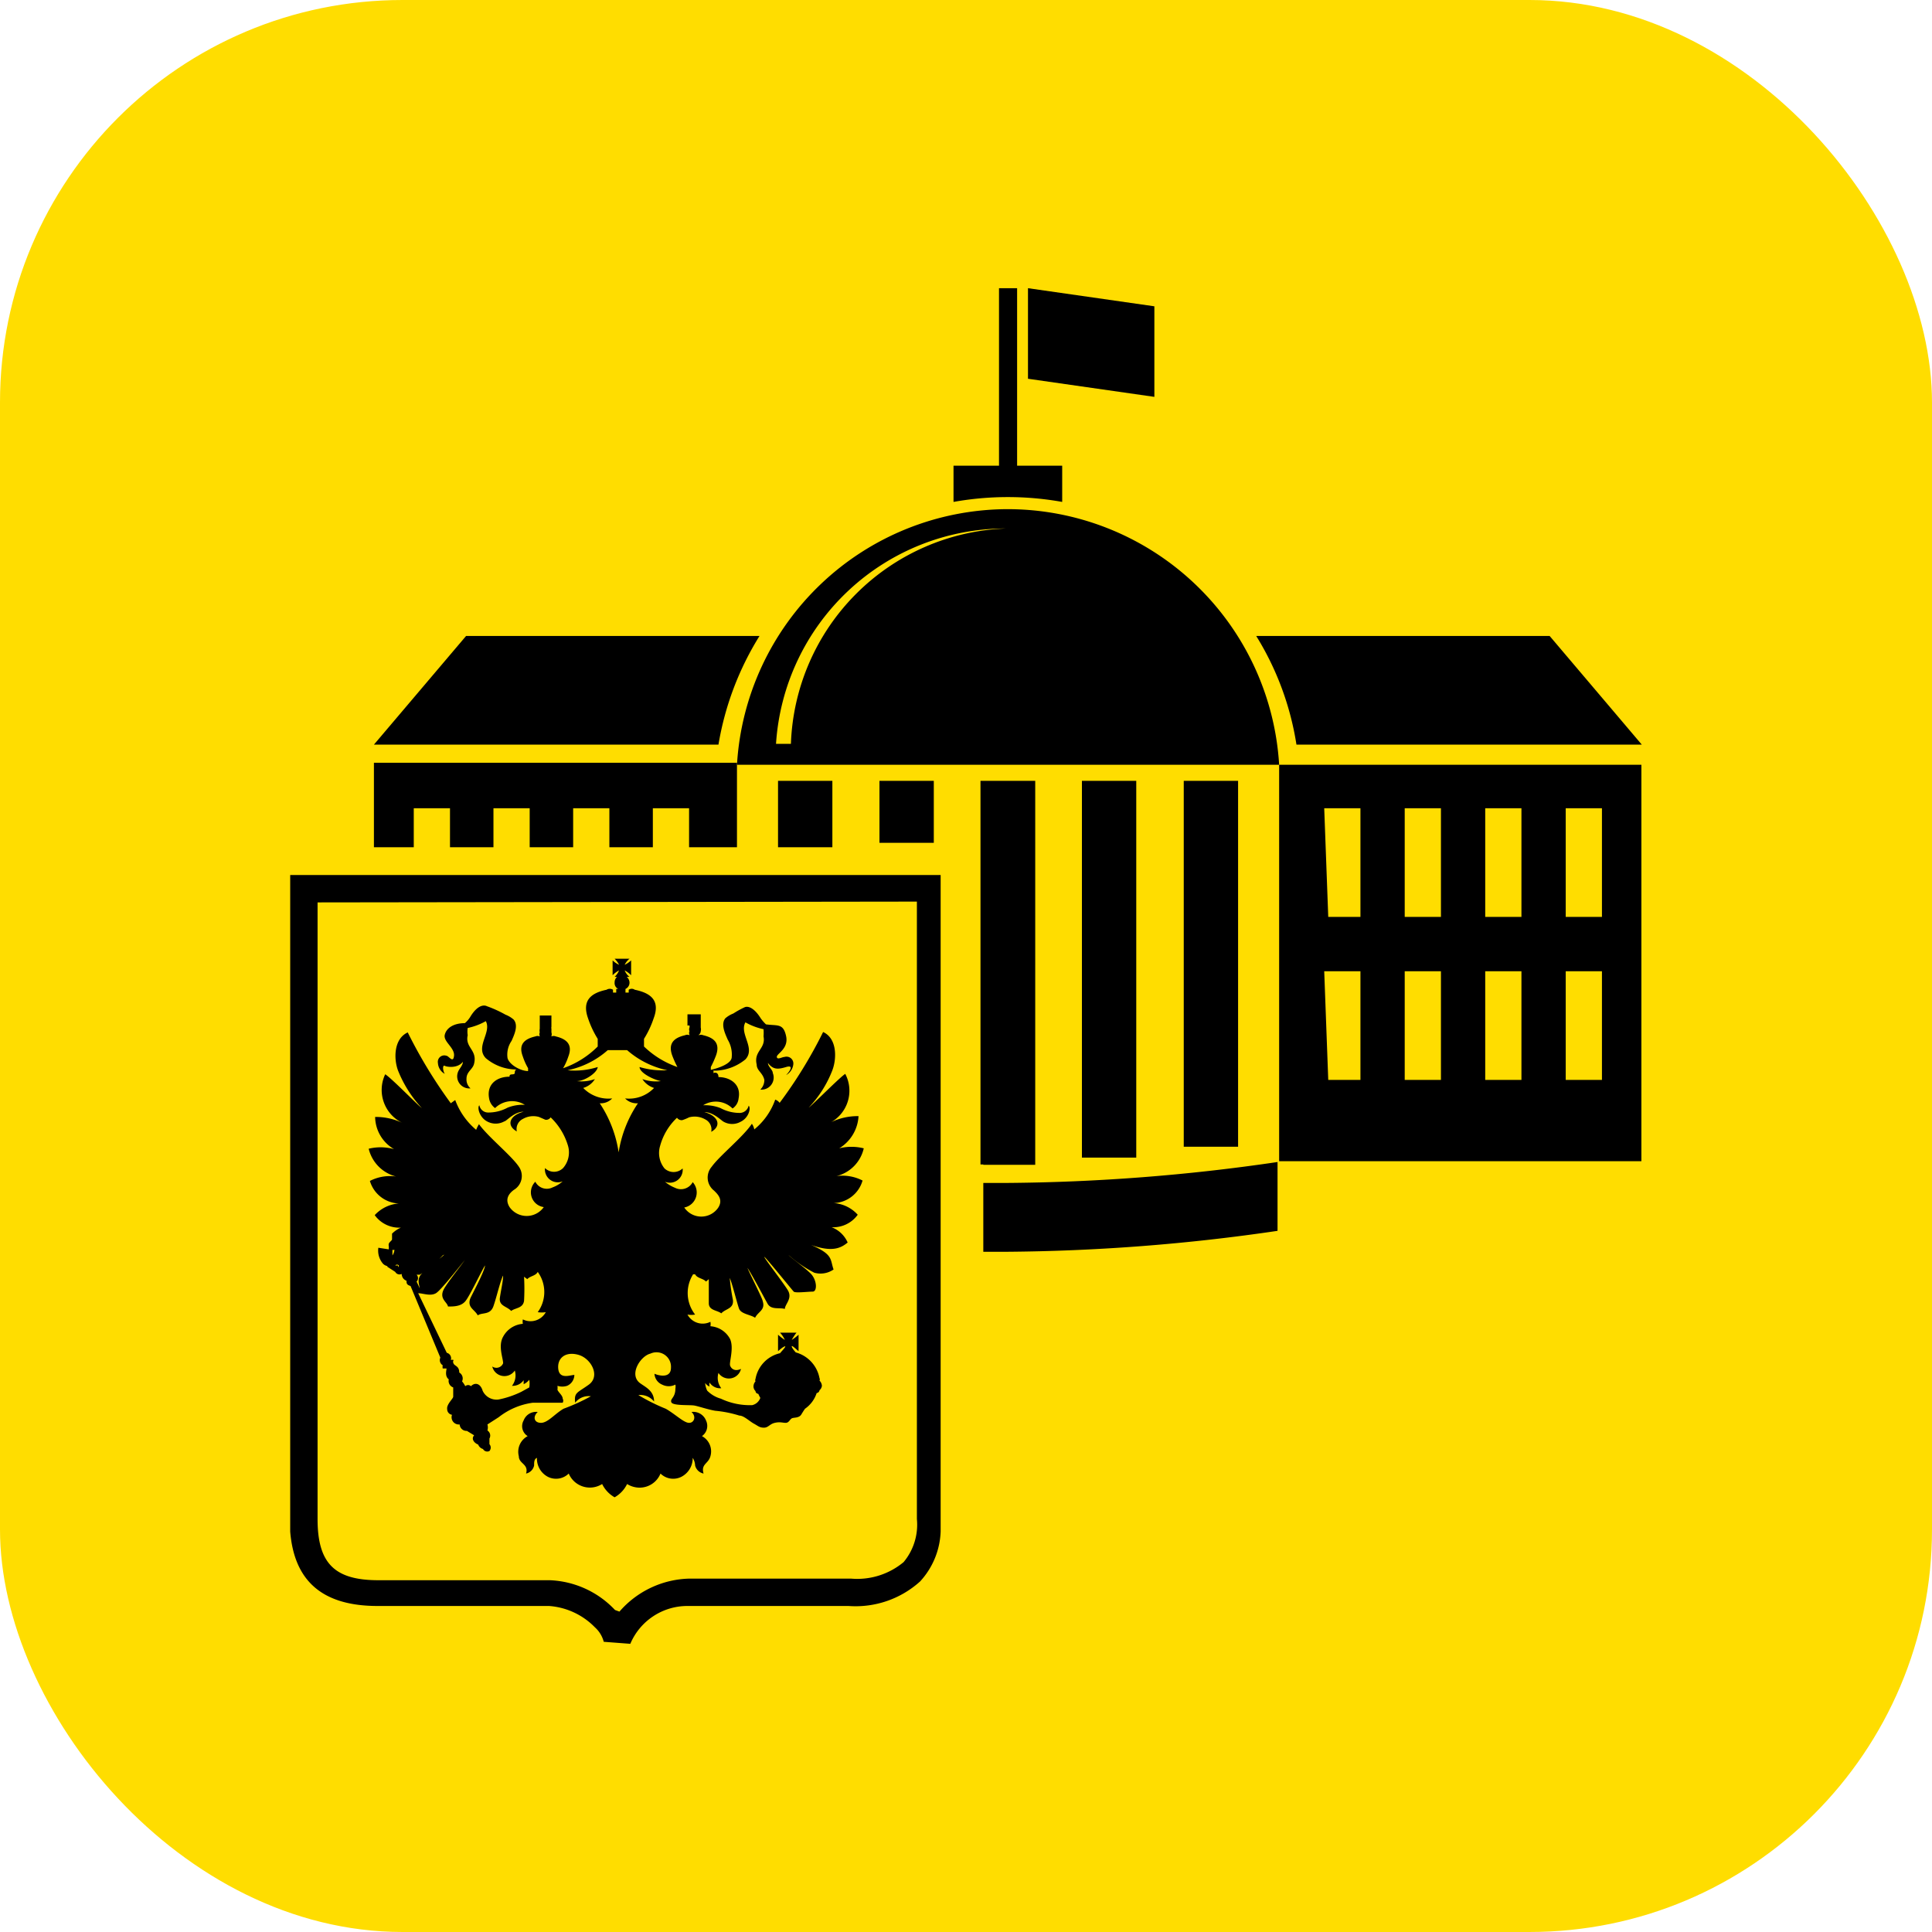
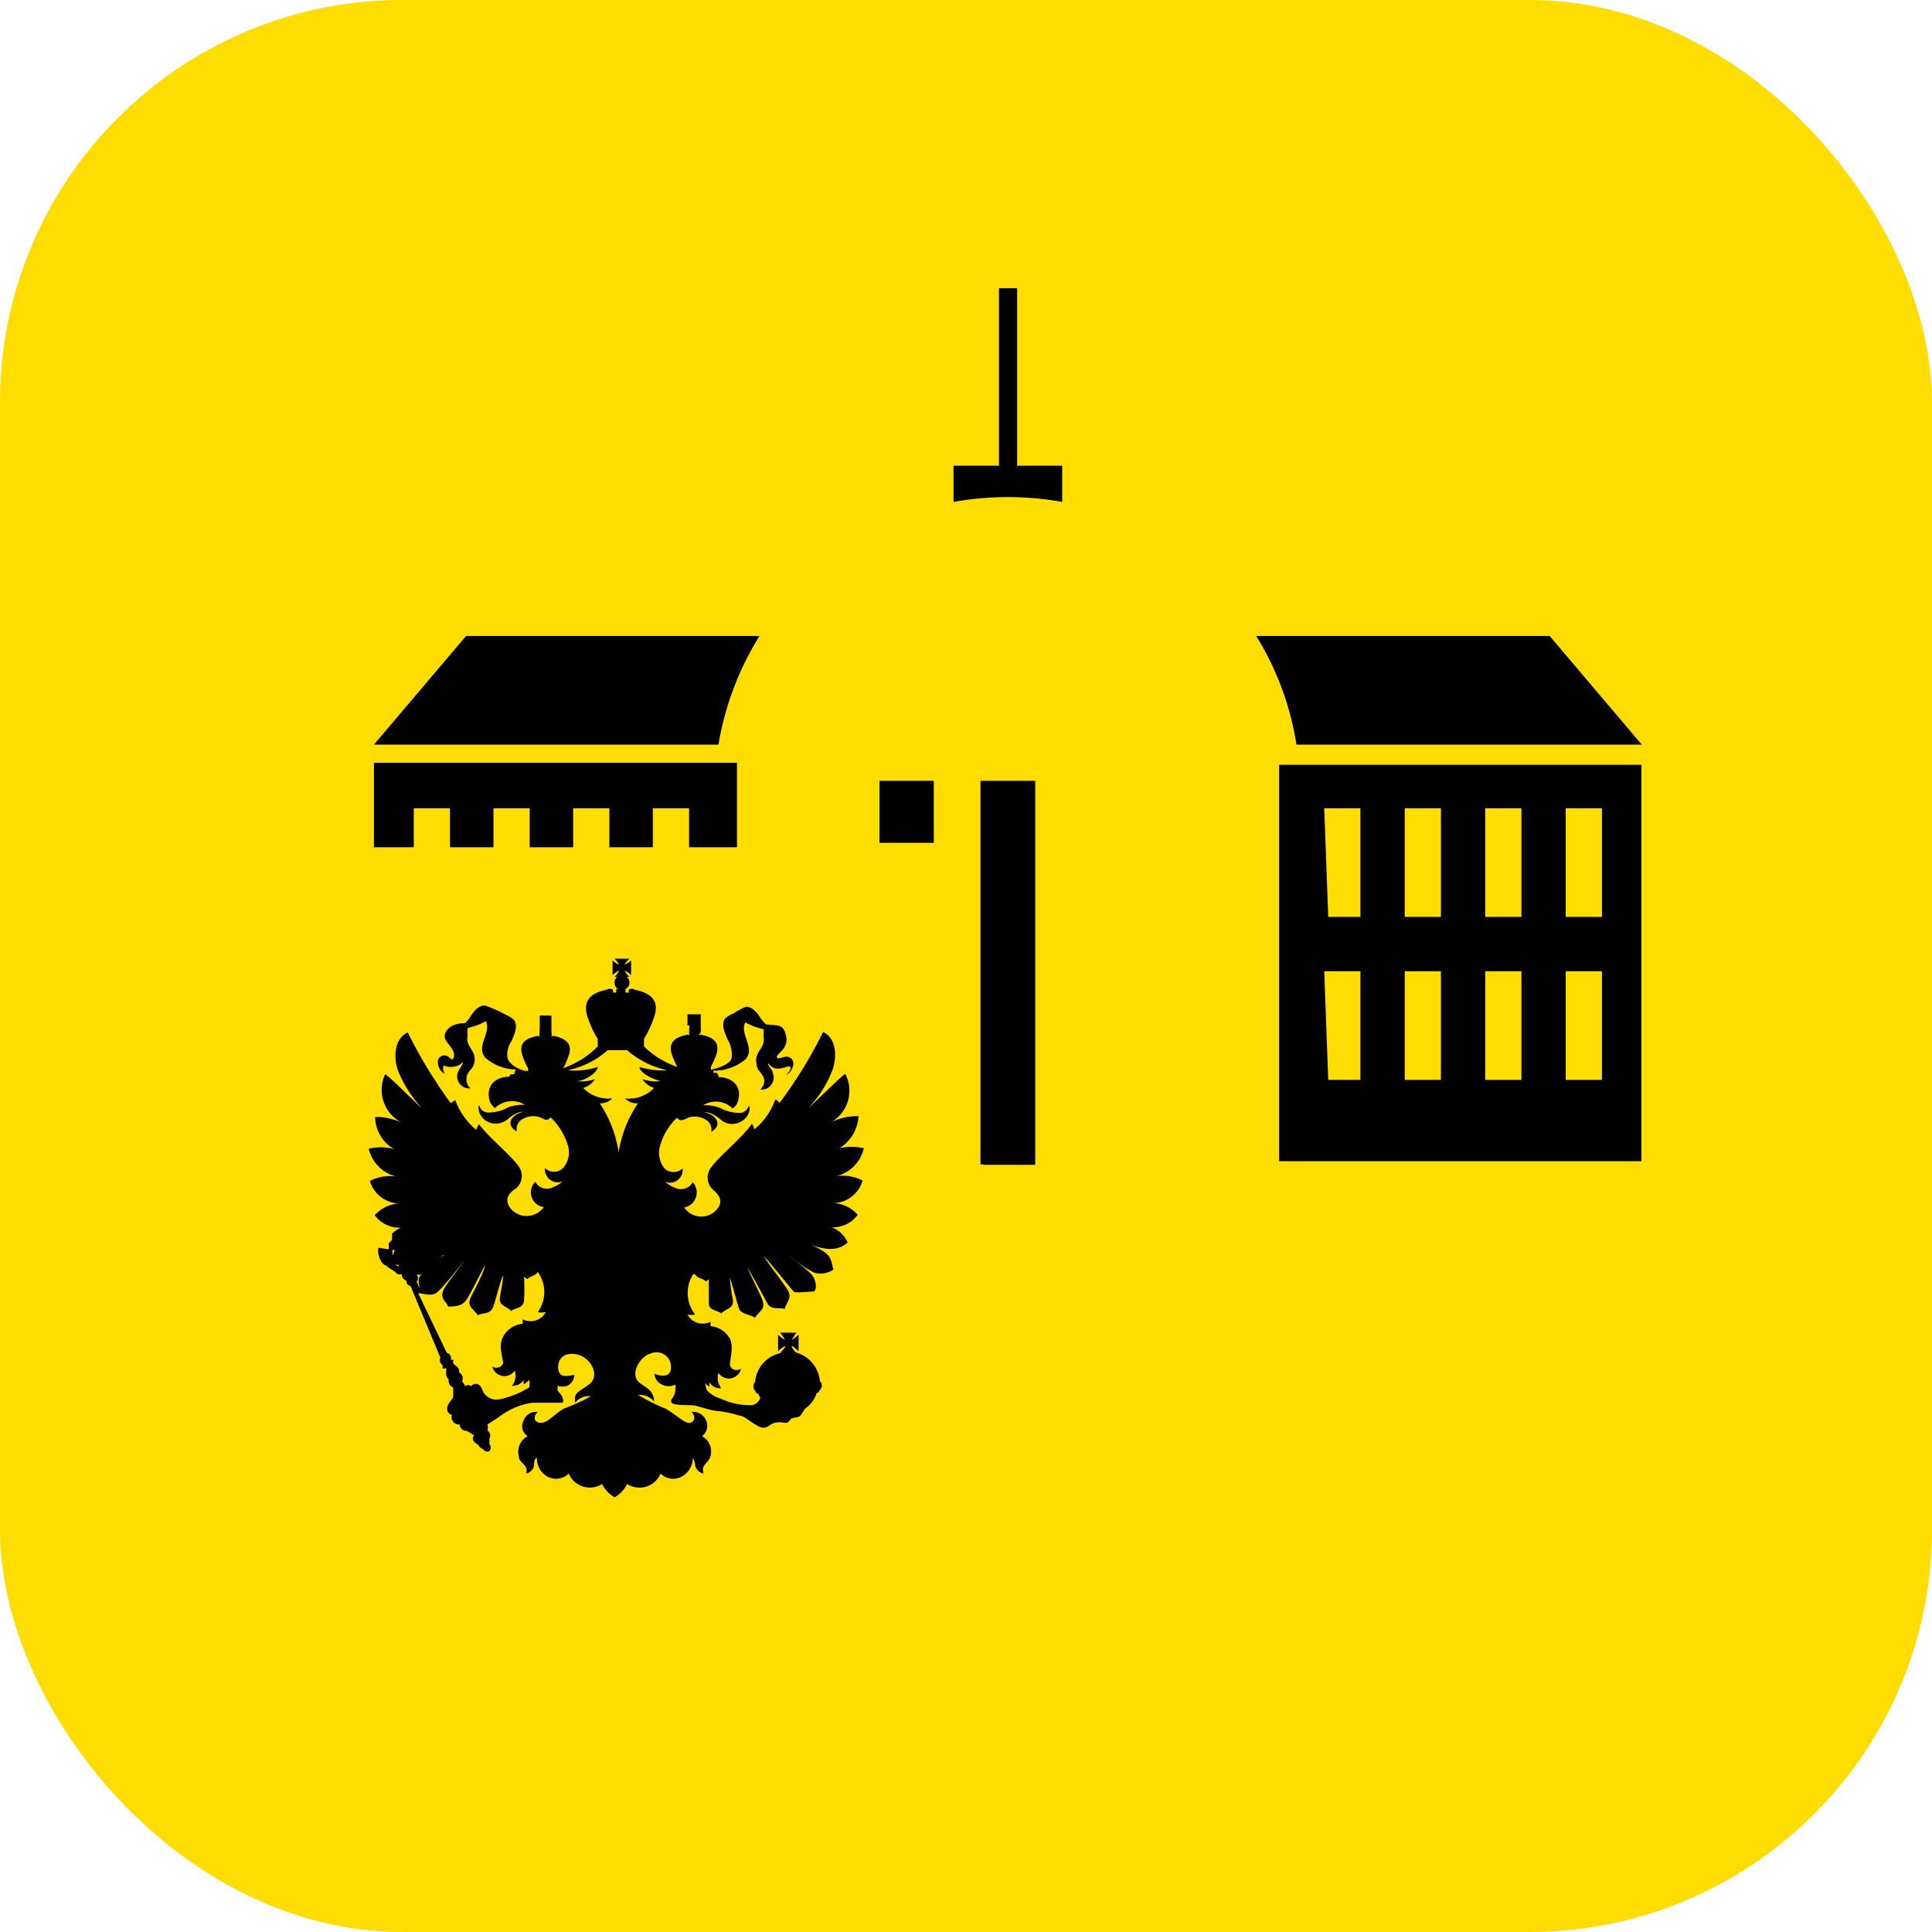
<svg xmlns="http://www.w3.org/2000/svg" id="icon_app-24" viewBox="0 0 48 48">
  <rect class="cls-1" width="48" height="48" rx="10" ry="10" fill="#fd0" />
-   <path fill="currentColor" class="cls-2" d="m28.68 7.61-3.14-.45v2.25l3.14.45V7.61zM7.21 37.72v.33c.1 1.24.81 1.85 2.17 1.85h4.26a1.77 1.77 0 0 1 1.14.53.73.73 0 0 1 .22.36l.66.05a1.54 1.54 0 0 1 1.42-.94h4a2.39 2.39 0 0 0 1.78-.61 1.93 1.93 0 0 0 .51-1.24V21.74H7.21ZM22.78 22.4v15.34a1.45 1.45 0 0 1-.33 1.07 1.8 1.8 0 0 1-1.31.41h-4a2.37 2.37 0 0 0-1.75.82l-.11-.04a2.35 2.35 0 0 0-1.62-.74H9.4c-1.09 0-1.51-.42-1.51-1.52V22.42Z" />
  <path fill="currentColor" class="cls-2" d="M9.16 28.54a.94.94 0 0 0 .68.69 1.09 1.09 0 0 0-.65.11.78.78 0 0 0 .72.56.9.9 0 0 0-.6.29.75.75 0 0 0 .65.31.72.72 0 0 0-.22.15v.14c0 .03-.07.07-.08.11s0 .05 0 .08v.06L9.4 31a.5.5 0 0 0 .11.39c.06.07.14.06.11.08l.2.13a.12.12 0 0 0 .16.05.18.18 0 0 0 .12.17c0 .06 0 .1.1.13l.74 1.78a.15.15 0 0 0 .06.19.16.16 0 0 0 0 .08s.07 0 .09 0-.06.18.06.27a.17.17 0 0 0 .11.2s0 .18 0 .23-.17.19-.15.31a.14.14 0 0 0 .12.14.18.18 0 0 0 .19.24.17.17 0 0 0 .18.16l.18.11c-.08.09 0 .19.1.23A.18.18 0 0 0 12 36a.12.12 0 0 0 .16.05.13.13 0 0 0 0-.17v-.14a.15.15 0 0 0-.05-.2.27.27 0 0 0 0-.15l.28-.18a1.75 1.75 0 0 1 .85-.36h.74a.1.1 0 0 0 0-.1c0-.08-.1-.15-.13-.22a.42.42 0 0 0 0-.1.38.38 0 0 0 .24 0 .3.3 0 0 0 .18-.27c-.1 0-.37.12-.4-.15s.18-.44.5-.35.55.53.26.74-.37.19-.34.45a.42.42 0 0 1 .39-.16A4.9 4.9 0 0 1 14 35c-.22.13-.39.35-.56.35s-.21-.15-.08-.27a.33.33 0 0 0-.35.21.29.29 0 0 0 .1.39.44.44 0 0 0-.22.5c0 .19.25.19.18.43a.26.26 0 0 0 .2-.2c0-.08 0-.16.07-.19a.51.51 0 0 0 .27.47.45.45 0 0 0 .52-.08.57.57 0 0 0 .83.26.76.76 0 0 0 .31.33.76.76 0 0 0 .31-.33.59.59 0 0 0 .3.09.56.56 0 0 0 .53-.35.45.45 0 0 0 .52.08.52.52 0 0 0 .28-.47.38.38 0 0 1 .06.19.27.27 0 0 0 .21.2c-.07-.24.12-.24.17-.43a.43.43 0 0 0-.21-.5.31.31 0 0 0 .1-.39.34.34 0 0 0-.36-.21c.13.12.06.28-.07.27s-.34-.22-.57-.35a4.79 4.79 0 0 1-.68-.34.44.44 0 0 1 .39.16c0-.26-.2-.35-.34-.45-.3-.21 0-.68.25-.74a.36.36 0 0 1 .51.35c0 .27-.3.2-.41.15a.31.31 0 0 0 .19.27.36.36 0 0 0 .33 0 .28.28 0 0 1 0 .1c0 .23-.14.25-.1.34s.46.06.57.08.34.1.52.13a2.9 2.9 0 0 1 .6.12c.11 0 .25.14.36.2s.14.1.25.1.14-.09.27-.12.19 0 .27 0 .1-.08.15-.11.18 0 .24-.1S20 35 20 35a.76.76 0 0 0 .29-.39.08.08 0 0 0 .07-.07.17.17 0 0 0 .06-.11.2.2 0 0 0-.06-.13.06.06 0 0 0 0-.06.82.82 0 0 0-.59-.64s-.1-.11-.1-.15.13.09.17.12v-.41a1.09 1.09 0 0 1-.17.13s.08-.14.12-.18h-.41a.71.71 0 0 1 .12.18 1.09 1.09 0 0 1-.17-.13v.41s.12-.11.17-.12-.09.13-.12.17a.8.8 0 0 0-.61.64.07.07 0 0 0 0 .06.19.19 0 0 0-.05.13.16.16 0 0 0 .05.11s0 .06.07.07a.93.93 0 0 0 .05.1.28.28 0 0 1-.2.18 1.68 1.68 0 0 1-.78-.16.77.77 0 0 1-.34-.2.5.5 0 0 1-.05-.19.26.26 0 0 0 .11.09.18.18 0 0 1 0-.1.31.31 0 0 0 .29.14.42.42 0 0 1-.07-.38.31.31 0 0 0 .56-.1c-.15.07-.24 0-.27-.08s.1-.43 0-.66a.6.6 0 0 0-.49-.32.28.28 0 0 0 0-.11.43.43 0 0 1-.57-.18.54.54 0 0 0 .19 0 .87.87 0 0 1-.05-1h.05c.05.1.2.1.27.18l.07-.06v.6c0 .18.21.17.31.25.11-.12.31-.11.29-.33a5.2 5.2 0 0 1-.08-.55c.06.13.18.62.23.76s.29.15.4.23c.07-.15.26-.19.19-.41 0-.06-.33-.7-.38-.83.11.16.41.73.5.89s.29.09.43.13c0-.12.2-.26.07-.47s-.56-.76-.58-.82.69.82.73.86.35 0 .47 0 .11-.29-.05-.45-.48-.38-.55-.46a3.07 3.07 0 0 0 .64.44.57.57 0 0 0 .48-.08c-.09-.25 0-.37-.56-.61.51.18.73.09.91-.06a.71.71 0 0 0-.4-.38.75.75 0 0 0 .65-.31.88.88 0 0 0-.6-.29.77.77 0 0 0 .72-.56 1.09 1.09 0 0 0-.65-.11.92.92 0 0 0 .68-.69 1.25 1.25 0 0 0-.61 0 1 1 0 0 0 .48-.8 1.51 1.51 0 0 0-.68.15.9.9 0 0 0 .35-1.2c-.14.09-.8.76-.91.84a2.81 2.81 0 0 0 .59-.93c.11-.29.12-.79-.23-.95a11.3 11.3 0 0 1-1.08 1.76.23.23 0 0 0-.11-.08 1.67 1.67 0 0 1-.52.74.35.35 0 0 0-.06-.14c-.22.33-.8.79-1 1.07a.41.41 0 0 0 .06.59c.08.08.24.22.1.43A.51.51 0 0 1 17 30a.38.38 0 0 0 .21-.63.33.33 0 0 1-.44.14.91.91 0 0 1-.25-.15.32.32 0 0 0 .44-.33.33.33 0 0 1-.45 0 .61.61 0 0 1-.11-.56 1.5 1.5 0 0 1 .42-.7.14.14 0 0 0 .13.06 1.22 1.22 0 0 0 .17-.07.53.53 0 0 1 .4.05.28.28 0 0 1 .15.31c.27-.15.17-.4-.17-.49.23 0 .43.22.48.24a.43.43 0 0 0 .42 0c.21-.1.26-.35.2-.4a.23.23 0 0 1-.21.18 1 1 0 0 1-.49-.12 1.05 1.05 0 0 0-.43-.07.59.59 0 0 1 .73.08.34.34 0 0 0 .15-.25c.07-.35-.21-.53-.5-.53 0-.09-.05-.13-.13-.1a.06.06 0 0 0 0-.06h.07a1.24 1.24 0 0 0 .73-.28c.26-.28-.16-.64 0-.92a1.57 1.57 0 0 0 .45.17 1.21 1.21 0 0 1 0 .18c.06.31-.25.36-.17.7 0 .15.15.2.19.38a.33.33 0 0 1-.1.24.3.3 0 0 0 .31-.41c0-.08-.12-.16-.12-.25.13.17.25.16.45.1s.1.1 0 .2a.35.35 0 0 0 .18-.27.17.17 0 0 0-.22-.18c-.06 0-.18.08-.19 0s.3-.2.23-.52-.21-.25-.5-.29a1.08 1.08 0 0 1-.13-.15c-.16-.26-.32-.32-.41-.27a2.18 2.18 0 0 0-.27.15.67.67 0 0 0-.2.12c-.12.15 0 .39.06.53a.72.72 0 0 1 .1.43c0 .17-.34.28-.52.32v-.07a2.55 2.55 0 0 0 .13-.29c.11-.31-.06-.44-.32-.5a.14.14 0 0 0-.11 0v.05-.06a.12.12 0 0 0 .05-.09.19.19 0 0 0 0-.09v-.33h-.33v.28a.11.11 0 0 1 .05 0 .11.11 0 0 1 0 .05.12.12 0 0 0 0 .09.11.11 0 0 0 0 .09v.06-.05a.13.13 0 0 0-.11 0c-.26.06-.43.19-.32.5a2.55 2.55 0 0 0 .13.29A2.26 2.26 0 0 1 16 26v-.19a2.38 2.38 0 0 0 .24-.51c.17-.45-.08-.63-.47-.71a.13.13 0 0 0-.15 0v.07h-.08v-.09a.17.17 0 0 0 .1-.16.19.19 0 0 0-.07-.14h.07a.38.38 0 0 1-.12-.16.61.61 0 0 1 .16.12v-.37a.57.57 0 0 1-.16.11.42.42 0 0 1 .12-.15h-.37a.53.53 0 0 1 .11.15.57.57 0 0 1-.16-.11v.37a.61.61 0 0 1 .16-.12.46.46 0 0 1-.11.16h.06a.18.18 0 0 0-.06.14.16.16 0 0 0 .09.16h-.05v.09h-.08v-.07a.15.15 0 0 0-.16 0c-.38.08-.62.26-.46.71a2.38 2.38 0 0 0 .24.51V26a2.26 2.26 0 0 1-.86.54 1.51 1.51 0 0 0 .13-.29c.12-.31-.06-.44-.31-.5a.14.14 0 0 0-.11 0v.05-.06a.14.14 0 0 0 0-.09v-.09a.11.11 0 0 1 0-.05v-.28h-.29v.33a.2.2 0 0 0 0 .09.11.11 0 0 0 0 .09v.06-.05a.14.14 0 0 0-.11 0c-.26.06-.43.19-.31.5a1.51 1.51 0 0 0 .13.29v.07c-.18 0-.46-.15-.51-.32a.6.6 0 0 1 .1-.43c.06-.14.18-.38.05-.53a.67.67 0 0 0-.2-.12 3 3 0 0 0-.46-.21c-.1-.05-.26 0-.42.27a.67.67 0 0 1-.13.15c-.28 0-.46.12-.5.29s.25.32.23.52-.13 0-.19 0a.16.16 0 0 0-.21.18.33.33 0 0 0 .17.27c-.06-.1-.05-.23 0-.2s.32.07.45-.1c0 .09-.09.17-.12.25a.3.3 0 0 0 .31.41.29.29 0 0 1-.1-.24c0-.18.16-.23.19-.38.08-.34-.23-.39-.16-.7a.58.58 0 0 1 0-.18 1.57 1.57 0 0 0 .45-.17c.15.28-.27.64 0 .92a1.18 1.18 0 0 0 .72.28h.05s-.05 0-.05.08-.14 0-.13.1c-.31 0-.57.18-.51.53a.37.37 0 0 0 .15.25.6.6 0 0 1 .74-.08 1 1 0 0 0-.43.07 1 1 0 0 1-.49.12.22.22 0 0 1-.21-.18c-.06.05 0 .3.19.4a.44.44 0 0 0 .43 0c.05 0 .24-.24.48-.24-.35.09-.44.34-.17.49a.28.28 0 0 1 .15-.31.52.52 0 0 1 .4-.05l.16.07a.13.13 0 0 0 .13-.06 1.6 1.6 0 0 1 .43.7.59.59 0 0 1-.12.56.32.32 0 0 1-.45 0 .32.32 0 0 0 .44.33.78.78 0 0 1-.25.15.32.32 0 0 1-.43-.14.37.37 0 0 0 .21.63.52.52 0 0 1-.85 0c-.13-.21 0-.35.11-.43a.4.4 0 0 0 .13-.56c-.18-.28-.76-.74-1-1.07a.86.86 0 0 0-.07.14 1.75 1.75 0 0 1-.52-.74s-.07.05-.11.08a12 12 0 0 1-1.07-1.76c-.35.16-.35.66-.24.95a3 3 0 0 0 .59.93c-.11-.08-.76-.75-.91-.84A.91.91 0 0 0 10 27.9a1.54 1.54 0 0 0-.68-.15.94.94 0 0 0 .47.8 1.25 1.25 0 0 0-.63-.01Zm4.94-1.95a2.15 2.15 0 0 0 1-.5h.48a2.2 2.2 0 0 0 1 .5 2 2 0 0 1-.69-.08c0 .14.33.31.53.35a1 1 0 0 1-.46-.05.54.54 0 0 0 .29.22.86.86 0 0 1-.72.26.4.4 0 0 0 .32.12 3 3 0 0 0-.48 1.22 3 3 0 0 0-.47-1.22.39.39 0 0 0 .31-.12.87.87 0 0 1-.72-.26.51.51 0 0 0 .29-.22 1 1 0 0 1-.45.05c.2 0 .51-.21.52-.35a1.89 1.89 0 0 1-.75.08Zm-4 4.41Zm-.35.15v-.1a.06.06 0 0 0 .05 0 .28.28 0 0 1-.05.14Zm.14.29h-.07a.06.06 0 0 1 .09 0s0 .03-.02.04Zm1.74-.27c0 .06-.41.55-.58.82s.06.35.08.47c.14 0 .32 0 .43-.13s.39-.73.49-.89c0 .13-.35.77-.37.83-.07.22.11.26.19.41.11-.08.31 0 .39-.23s.17-.63.24-.76c0 .14-.05.34-.08.55s.17.21.28.33c.1-.08.29-.06.32-.25a5.45 5.45 0 0 0 0-.6l.08.06c.07-.08.21-.08.26-.18a.85.85 0 0 1 0 1 .6.6 0 0 0 .2 0 .43.43 0 0 1-.57.18.29.29 0 0 0 0 .11.61.61 0 0 0-.49.32c-.13.23 0 .53 0 .66a.18.18 0 0 1-.27.08.31.31 0 0 0 .56.1.42.42 0 0 1-.07.38.33.33 0 0 0 .29-.14s0 .07 0 .1a.4.4 0 0 0 .14-.11.6.6 0 0 1 0 .19l-.2.11a2.31 2.31 0 0 1-.56.19.38.38 0 0 1-.4-.22c-.05-.17-.18-.22-.29-.11a.1.1 0 0 0-.14 0 .58.58 0 0 0-.08-.12.17.17 0 0 0-.07-.22c0-.16-.11-.16-.14-.22s0-.08 0-.09a.1.1 0 0 0-.07 0 .14.14 0 0 0-.1-.18l-.71-1.48c.12 0 .3.08.44 0s.73-.85.8-.92Zm-.59 0c-.08.08-.41.32-.55.46s-.08.26-.06.38l-.08-.17a.12.12 0 0 0 0-.17h.08a3.38 3.38 0 0 0 .57-.48Zm-.68-.2h.11ZM23.2 20.94V19.4h-1.35v1.1c0-1.62 0 .11 0 0v.44Zm17.59-2.44-2.29-2.7h-7.29a7.24 7.24 0 0 1 1 2.7Zm-21.92-2.7h-7.29l-2.29 2.7h8.56a7.41 7.41 0 0 1 1.02-2.7Zm6.85 13.14V19.4h-1.36v9.53h.07v.01h1.29zm.67-16.47v-.9h-1.12V7.16h-.45v4.41h-1.13v.9a7.65 7.65 0 0 1 2.7 0Zm-17.1 8.58h.99v-.97h.9v.97h1.08v-.97h.9v.97h1.08v-.97h.9v.97h1.08v-.97h.9v.97h1.19v-2.1H9.29v2.1zm22.49 7.8h9V19h-9Zm7.12-8.77h.9v2.7h-.9Zm0 4.05h.9v2.7h-.9Zm-2-4.05h.9v2.7h-.9Zm0 4.05h.9v2.7h-.9Zm-2-4.05h.9v2.7h-.9Zm0 4.05h.9v2.7h-.9Zm-2-4.05h.9v2.7H33Zm0 4.05h.9v2.7H33Z" />
-   <path fill="currentColor" class="cls-2" d="M25 12.65A6.75 6.75 0 0 0 18.31 19h13.47A6.76 6.76 0 0 0 25 12.65Zm-5.39 5.83h-.33A5.72 5.72 0 0 1 25 13.13a5.55 5.55 0 0 0-5.35 5.35Zm9.8.92h1.35v9.09h-1.35zm-10.08 0h1.35v1.65h-1.35zm5.1 9.99v1.71H25a48.33 48.33 0 0 0 6.74-.52v-1.71a48.33 48.33 0 0 1-6.74.52Zm2.45-9.99h1.35v9.36h-1.35z" />
</svg>